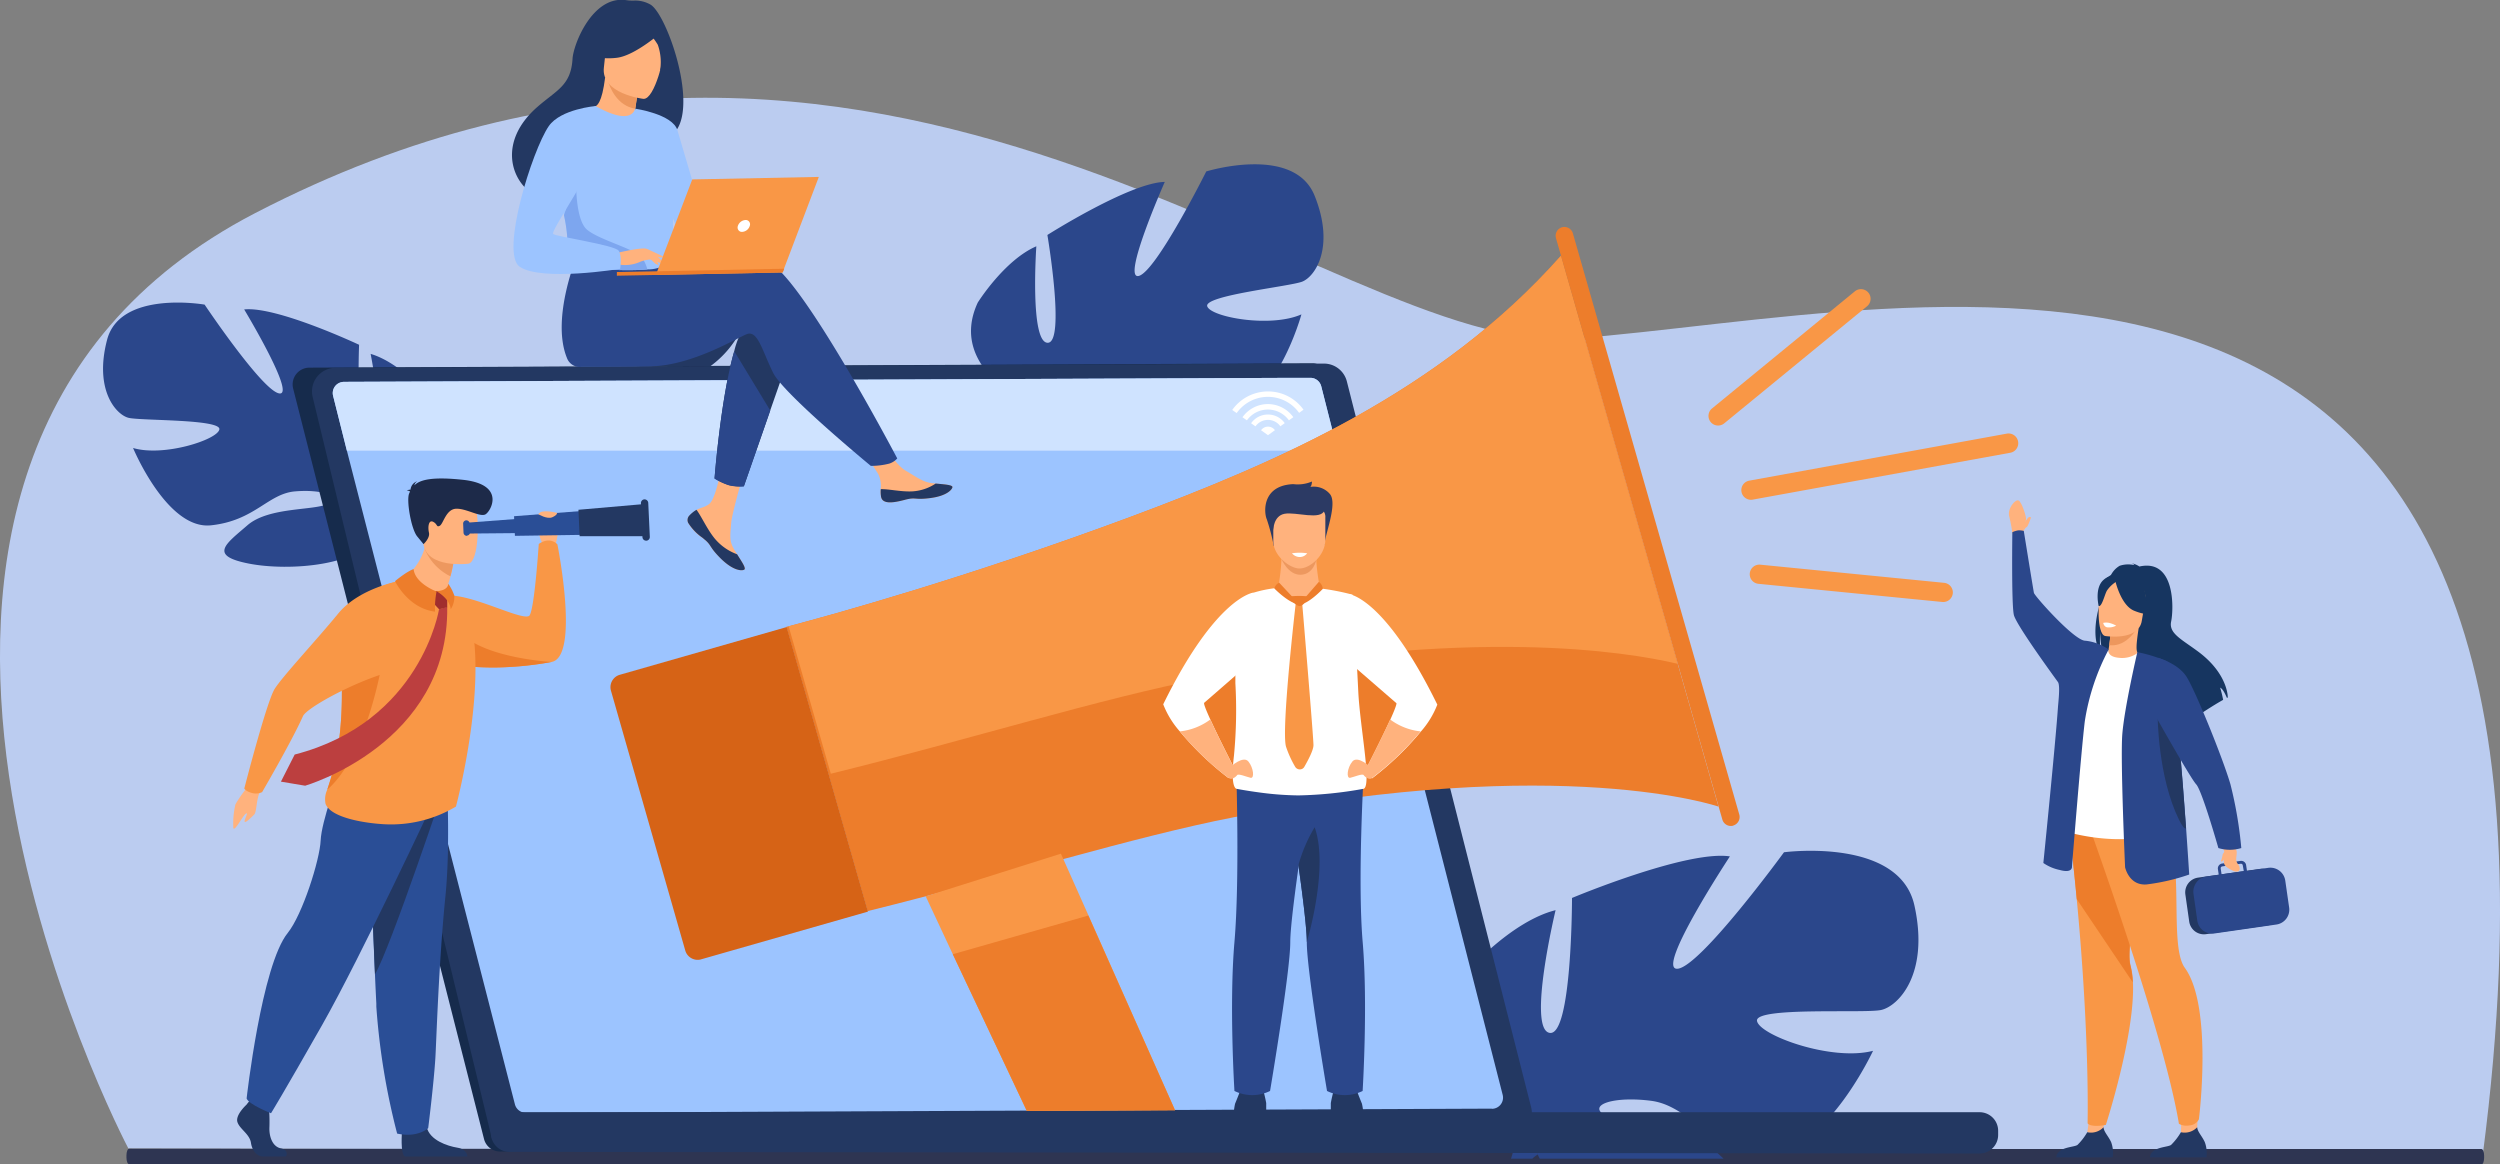
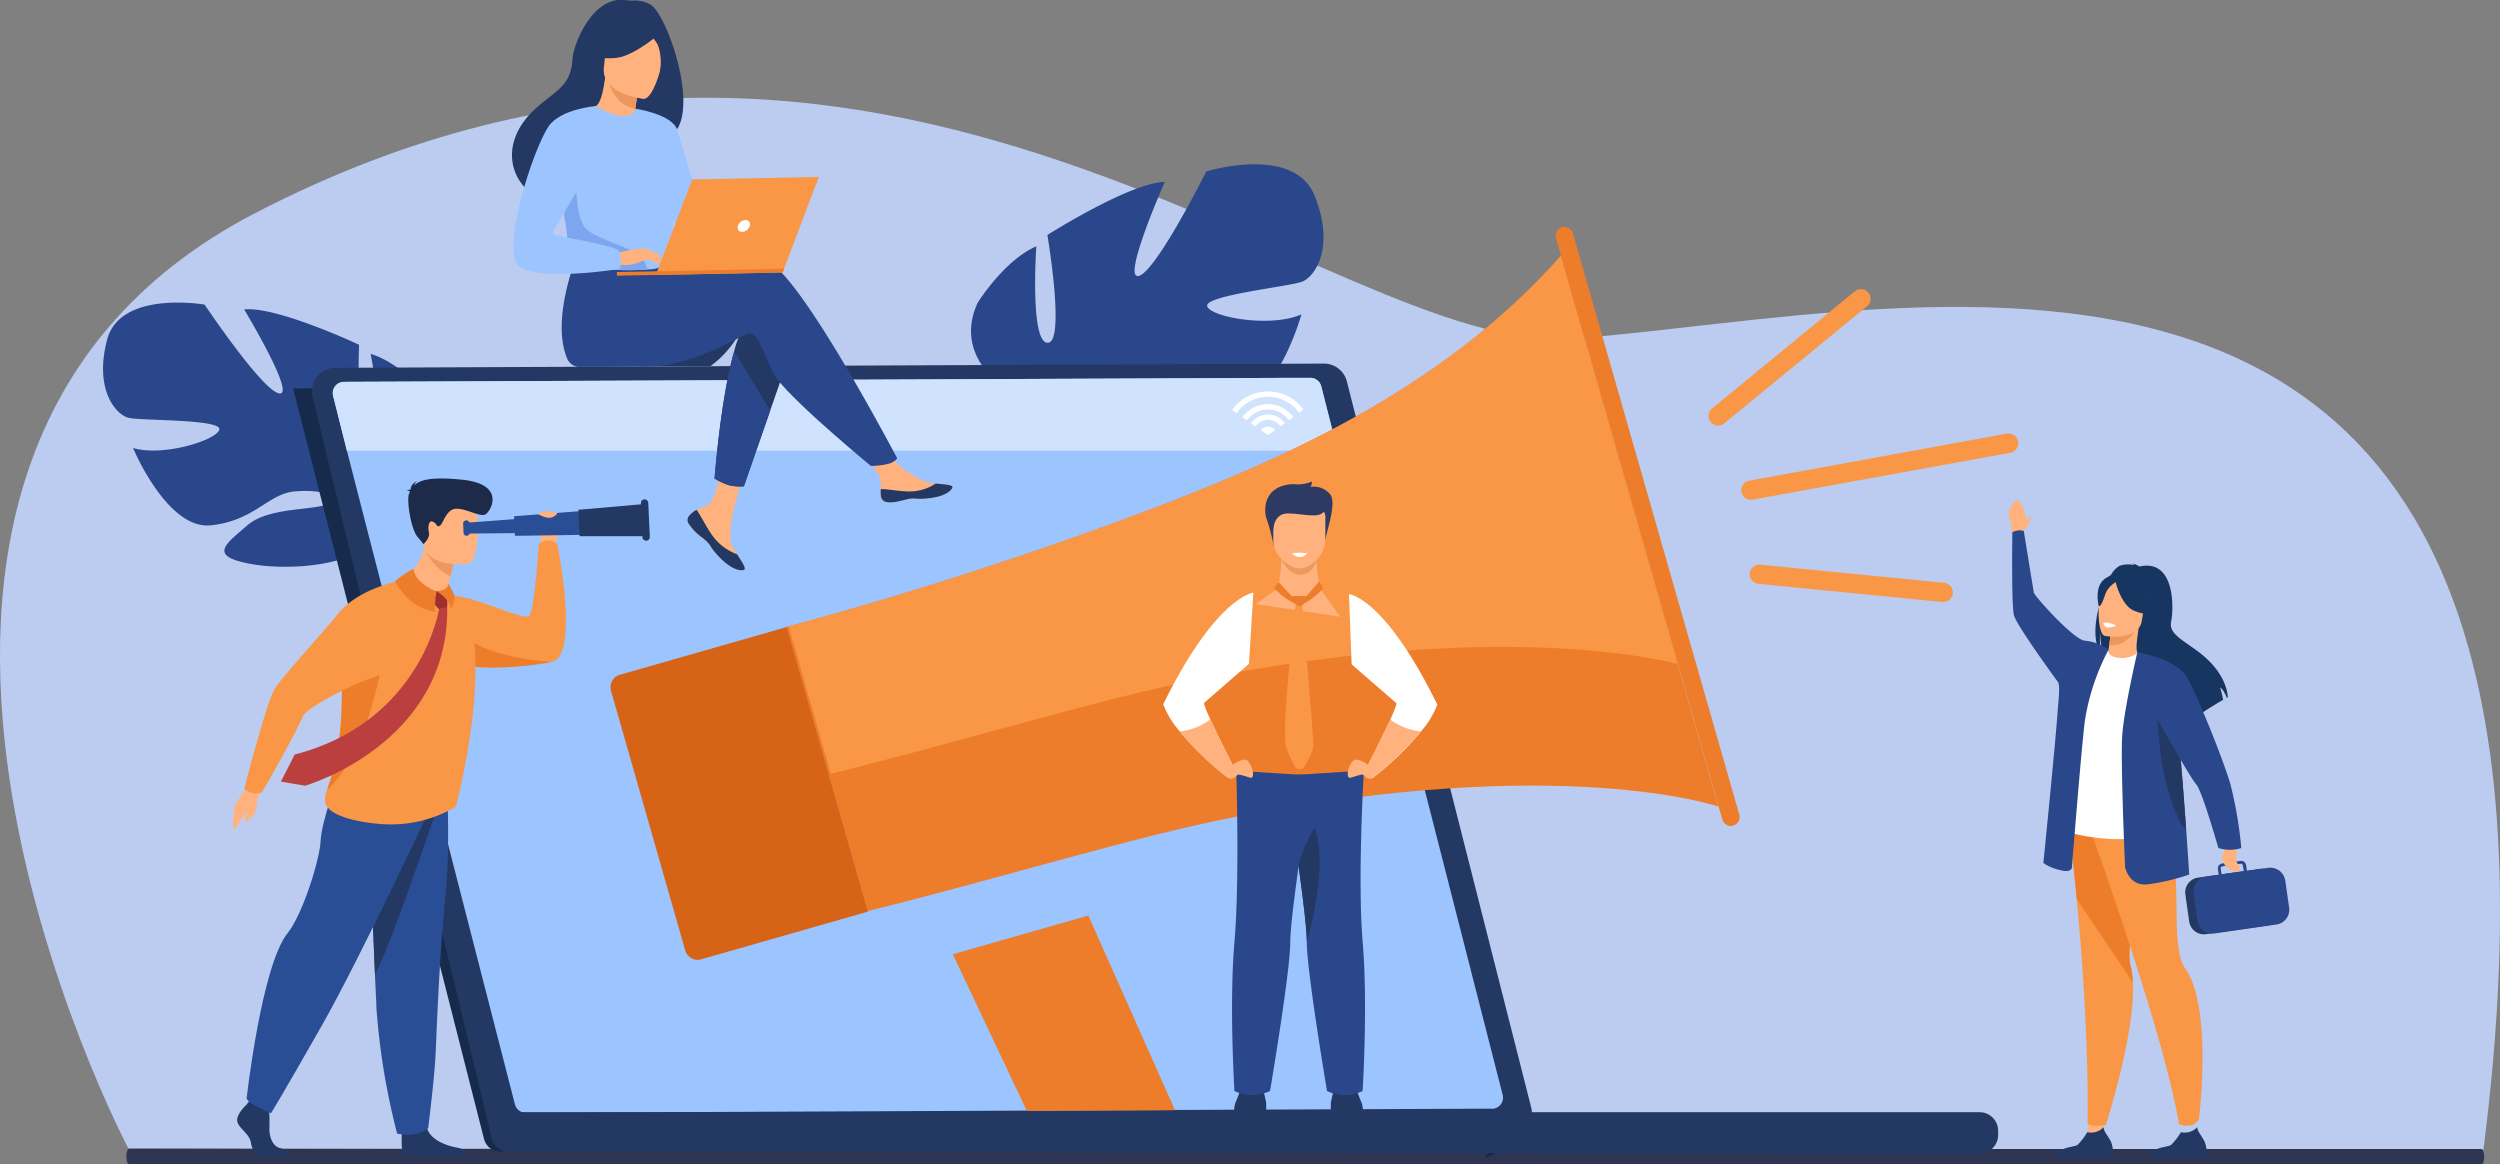
<svg xmlns="http://www.w3.org/2000/svg" id="Calque_3" data-name="Calque 3" width="100%" viewBox="0 0 461.24 214.84">
  <rect x="0" y="0" width="461.24" height="214.84" fill="#808080" stroke="none" />
  <path d="M458.08,212.92l-85.93-.21-39.31-.1-8.43,0-30.6-.08-37.3-.09-32.34-.08h-1.83l-8.53,0L139,212.13,101.44,212H97.9L77.32,212l-53.64-.12S-42.84,85.94,47.09,39.31C163-20.75,245.56,65.78,289.93,62.5,355.2,57.68,482.93,21.18,458.08,212.92Z" fill="#bbccf0" />
  <path d="M458.31,213.21v.41c0,.67-.22,1.22-.49,1.22l-434-.05c-.27,0-.49-.54-.49-1.22v-.41c0-.67.22-1.22.49-1.22l434,.05C458.09,212,458.31,212.53,458.31,213.21Z" fill="#2e3552" />
  <path d="M242.55,36.13c-3.81-9.51-20-4.5-20-4.5s-9.24,18.5-12.46,19.28,4.81-17.35,4.81-17.35c-6.41.12-21.66,9.79-21.66,9.79s3.37,19.93.05,19.89-2.09-17.8-2.09-17.8c-5.92,2.56-10.81,10.39-10.81,10.39-5.79,12.5,10.55,19.29,10.55,19.29a32.75,32.75,0,0,1-2.34,15.41h0a25.28,25.28,0,0,0-1.49,4.2l1.67-.2q.13-.69.3-1.35h0v0c.09-.27.21-.65.36-1.13h0c.4-1.06.65-1.84.81-2.4,1.16-3.32,2.89-7.67,4.26-8.7a3,3,0,0,1-.44-.72l.44.72c3.58,5.8,18,5.15,25.8,2.58s4.05-4.41-.67-7.56S206,74.82,203.18,73.7s.89-3,6.26-3.22,8.64,4.79,17.33,4.6S240.11,58,240.11,58c-5.71,2.53-16.73.51-17.38-1.49s15.12-3.64,17.5-4.54S246.36,45.63,242.55,36.13Z" fill="#2b478b" />
-   <path d="M353.21,167.09c-2.76-12.69-24.07-9.85-24.07-9.85s-15.45,21.18-19.65,21.49S319.16,158,319.16,158c-8-1.19-29.13,7.67-29.13,7.67s0,25.63-4.14,24.89S287,167.92,287,167.92c-7.94,2-15.7,10.7-15.7,10.7C261.47,193,280.46,205,280.46,205a34,34,0,0,1-1.32,7.55c-.11.4-.23.8-.36,1.22h3.93a4.94,4.94,0,0,1,1-.77,6.82,6.82,0,0,0,.37.77H318l-1.32-1.22-.51-.48c-5.24-4.93-16.77-4.28-20.07-6.28s1.75-3.57,8.5-2.7,9.8,7.81,20.69,9.41l.5,0a7.62,7.62,0,0,0,1.51,0c10-.88,18.27-18.63,18.27-18.63-7.68,2-21-2.89-21.41-5.52s19.67-1.36,22.84-2S356,179.77,353.21,167.09ZM283.72,213a3.11,3.11,0,0,1-.22-.45,5.1,5.1,0,0,1-.19-.55c.07.18.15.36.22.55Z" fill="#2b478b" />
  <path d="M19.75,62.72c2.4-9.25,18-6.52,18-6.52s10.72,16,13.8,16.39-6.5-15.5-6.5-15.5c6-.63,21.2,6.52,21.2,6.52S65.47,82.43,68.54,82s-.16-16.71-.16-16.71C74.15,67,79.6,73.65,79.6,73.65c6.83,10.88-7.49,19.1-7.49,19.1a30.55,30.55,0,0,0,4,14h0A23.12,23.12,0,0,1,78,110.45H76.39c-.14-.42-.28-.82-.44-1.21h0v0l-.47-1h0c-.49-.94-.82-1.63-1-2.13-1.47-2.93-3.58-6.75-5-7.55a2.47,2.47,0,0,0,.33-.72l-.33.72c-2.63,5.79-16.07,6.89-23.57,5.42s-4.26-3.61-.26-7.07,12.46-2.65,14.94-4-1.18-2.68-6.17-2.25S47,96.07,38.91,96.92,24.55,82.65,24.55,82.65c5.59,1.68,15.55-1.5,15.92-3.42S26,77.64,23.73,77.09,17.33,72,19.75,62.72Z" fill="#2b478b" />
-   <path d="M276.81,209.72,92.3,212.46a3.07,3.07,0,0,1-3-2.32L54.08,71.67a3.1,3.1,0,0,1,3-3.84l185-.8a3.08,3.08,0,0,1,3,2.32l34.7,136.52a3.09,3.09,0,0,1-2.22,3.75,3,3,0,0,1-.72.09Z" fill="#162b4c" />
+   <path d="M276.81,209.72,92.3,212.46a3.07,3.07,0,0,1-3-2.32L54.08,71.67l185-.8a3.08,3.08,0,0,1,3,2.32l34.7,136.52a3.09,3.09,0,0,1-2.22,3.75,3,3,0,0,1-.72.09Z" fill="#162b4c" />
  <path d="M278.32,209.69,96,210.47c-2,0-4.82,1.28-5.31-.66l-33-136.55A4.35,4.35,0,0,1,60.83,68a4.15,4.15,0,0,1,1.05-.14l182.37-.78a4.36,4.36,0,0,1,4.24,3.29l34,133.92a4.35,4.35,0,0,1-3.16,5.29,4.07,4.07,0,0,1-1,.14Z" fill="#233862" />
  <path d="M275.25,204.54l-69.5.29-29.26.13L97,205.3a2.08,2.08,0,0,1-2-1.55L64,83.15,61.45,73A2.06,2.06,0,0,1,63,70.51a2,2,0,0,1,.49-.06l174.79-.74,3.48,0a2.07,2.07,0,0,1,2,1.55l3.05,11.9,7.89,30.75,7,27.3L277.24,202a2.06,2.06,0,0,1-2,2.57Z" fill="#9cc4ff" />
  <path d="M246.77,83.15H64L61.45,73A2.06,2.06,0,0,1,63,70.51a2,2,0,0,1,.49-.06l174.79-.74,3.48,0a2.07,2.07,0,0,1,2,1.55Z" fill="#cfe3ff" />
  <path d="M418.46,170.72,407,172.35a2.74,2.74,0,0,1-3.1-2.33l-.71-5a2.75,2.75,0,0,1,2.33-3.1L417,160.3a2.77,2.77,0,0,1,3.1,2.34l.71,5A2.77,2.77,0,0,1,418.46,170.72Z" fill="#233862" />
  <path d="M404.68,164.83l.71,5A2.78,2.78,0,0,0,407,172a2.49,2.49,0,0,0,.89.23h0a2.41,2.41,0,0,0,.6,0L420,170.57a2.77,2.77,0,0,0,2.34-3.12l-.72-5a2.78,2.78,0,0,0-3.12-2.34l-3.94.57-.16-1.08a.92.92,0,0,0-1-.77l-.43.06-2.4.34-.6.09a.91.91,0,0,0-.78,1l.16,1.07-2.29.32-.26.05h0a2.75,2.75,0,0,0-1.91,1.66h0A2.75,2.75,0,0,0,404.68,164.83Zm9.29-4.11-4.1.58-.16-1.07a.33.33,0,0,1,.29-.38l1-.15,1.89-.27.51-.07a.17.17,0,0,1,.1,0,.33.33,0,0,1,.28.28Z" fill="#2b478b" />
  <path d="M409.73,155.89a4,4,0,0,1,.63,1.13c.15,2.17-.84,2.48,1.74,3.69,0,0,1.1.41,1.11-.44s-.76-.87-.62-2.07c.16-1.38.15-1.39-.75-2.11l-.6-1Z" fill="#ffb27d" />
  <path d="M410.68,156.85s-.58.6-.62.86c-.11.81-.38,1.16-.25,1.24s.66-.41.83-.95A2.36,2.36,0,0,0,410.68,156.85Z" fill="#ffb27d" />
  <path d="M387.86,209.61l.61-4.39-2.56-2.13-.81,5.8Z" fill="#ffb27d" />
  <path d="M379.37,213.52h10.42a5.76,5.76,0,0,0-.29-2.79c-.53-1.16-1.34-1.87-1.41-2.76a3.17,3.17,0,0,1-3,.92,10.81,10.81,0,0,1-1.8,2.34C382.61,211.72,379.58,211.55,379.37,213.52Z" fill="#233862" />
  <path d="M381.46,150.41c.68,5.48,1.24,10.65,1.69,15.47,2.43,25.67,2,41.36,2,41.36s.18.47,1.68.48a8.74,8.74,0,0,0,1.69-.18s5.43-16.77,5-26.3a14.65,14.65,0,0,0-.43-3.09c-1.3-4.88,4.83-23.55-1.83-30.5S381.15,147.89,381.46,150.41Z" fill="#f99746" />
  <path d="M381.46,150.41c.68,5.48,1.24,10.65,1.69,15.47l10.33,15.35a14.65,14.65,0,0,0-.43-3.09c-1.3-4.88,4.83-23.55-1.83-30.5S381.15,147.89,381.46,150.41Z" fill="#ed7d2b" />
  <path d="M373.26,98.1s.25-1.25.53-2.21c.13-.42-.75-3.2-1.35-3.54s-2.18,1.53-1.73,3c.23.73.6,3.14.6,3.14Z" fill="#ffb27d" />
  <path d="M373.26,98.11s.33-.73.62-.85.62-1.3.83-1.77c0,0-.21-.31-.58.08-.22.25-.72,1-.72,1Z" fill="#ffb27d" />
-   <path d="M405.34,208.29c.15-1.4.18-5.1.18-5.1s-3.77-1.2-3.63-.38a26.39,26.39,0,0,1,.5,6.08l1.53.91Z" fill="#ffb27d" />
  <path d="M384.61,150.15S399.16,190,402,207.34a2.91,2.91,0,0,0,1.9.3,2.12,2.12,0,0,0,1.79-1.14s2.63-20.74-2.6-27.94c-3.59-4.95,1.55-26.68-6.81-28.42S384.61,150.15,384.61,150.15Z" fill="#f99746" />
  <path d="M387.09,119.57a3,3,0,0,0,.22.48,3.44,3.44,0,0,0,.42.65,5.87,5.87,0,0,1-.18-.75h0c0-.13,0-.27-.06-.43a16.08,16.08,0,0,1,0-2.86,16,16,0,0,0,.25,2.84c0,.12.05.24.07.36a7.55,7.55,0,0,0,.36,1.14l.09.21a28.64,28.64,0,0,1,3.32,3.72c.82,1,1.64,2.19,2.42,3.34.3.44.6.89.88,1.33h0c.12.18.24.36.35.55h0c.15.23.29.45.42.67.38.62.74,1.22,1.06,1.79l.21.39c1,1.8,1.57,3.23,1.43,3.78l.18-.12.11-.08,2.2-1.5.07-.2.5-1.55a3.48,3.48,0,0,1,0,1.4c1.57-1.07,3.54-2.38,5.32-3.51h0c1.32-.86,2.55-1.61,3.43-2.1a21.7,21.7,0,0,0-.55-2.25c.52.23,1,1.32,1.25,1.89l.16-.07s.1-4.46-5.71-8.65c-3-2.2-5.2-3.24-4.74-5.39s.85-11.63-5.86-10.13a4.09,4.09,0,0,0-1.41-.6,1.23,1.23,0,0,1,.52.35,5,5,0,0,0-2.74.11,4.18,4.18,0,0,0-1.66,1.8h0a1.86,1.86,0,0,1-.11.19c-.25.45-.49.91-.7,1.39a23.22,23.22,0,0,0-1,2.93h0c-.1.34-.2.69-.28,1a.09.09,0,0,0,0,0h0C386.51,114.58,386.3,117.56,387.09,119.57Z" fill="#163560" />
  <path d="M388.45,121.38a6,6,0,0,0,3.49,1.19,4.75,4.75,0,0,0,2.73-1.94c-.6-.21-.65-1.08-.1-4.72h-.29l-4.83.23s-.11,1.49-.31,2.88C389,120.2,388.74,121.3,388.45,121.38Z" fill="#ffb27d" />
  <path d="M389.46,116.15s-.11,1.49-.32,2.88c2.63.32,4.38-1.87,5.14-3.11Z" fill="#ed975d" />
  <path d="M394.84,115.48a14,14,0,0,0,2.3-3.77c.44-1.29.49-6.31-4.55-6.34a6.77,6.77,0,0,0-2.94.64c-1.18.57-3,1.9-1.87,6.45L388,114Z" fill="#163560" />
  <path d="M380.47,153.23s8.55,2.85,16.44.93c.09,0,4.6-4,4.6-4-.11-.3-.94-5.25-1.05-5.52-1.4-3.61-3.95-23.2-6.09-24.16a4.83,4.83,0,0,1-3.43.88c-1.54-.13-2.05-.8-1.93-1.51-1.7.8-3,1.55-3,1.55C384.45,123.71,380.47,153.23,380.47,153.23Z" fill="#fff" />
  <path d="M388.39,117.34s6.19,1,6.77-2.84,1.77-6.34-2.16-7.16-4.92.54-5.43,1.78S386.79,117,388.39,117.34Z" fill="#ffb27d" />
  <path d="M390.18,106.83s1,4.79,3.54,5.84,3.74.53,3.74.53a7.49,7.49,0,0,1-1.77-4.72S391.79,104.86,390.18,106.83Z" fill="#163560" />
  <path d="M390.55,107.26a5.56,5.56,0,0,0-1.87,1.77c-.46.94-.9,2.94-1.48,2.78,0,0-.82-3.27.87-4.8S390.55,107.26,390.55,107.26Z" fill="#163560" />
  <path d="M371.27,98.19a3.87,3.87,0,0,1,1.11-.34,3.56,3.56,0,0,1,1,.1s1.75,10.85,1.87,11.43,7.49,8.87,9.48,8.83a9.08,9.08,0,0,1,4.31,1.62,41.8,41.8,0,0,0-4.4,13.22c-.69,5.69-2.37,26.85-2.37,26.85s.13,1.29-2.28.6a8.21,8.21,0,0,1-3-1.28s2.22-21.86,2.69-28.67c.06-.91.46-4.09,0-4.72-3.05-4.19-7.87-11-8.14-12.42C371.09,111.3,371.27,98.19,371.27,98.19Z" fill="#2b478b" />
  <path d="M396.65,213.52h10.43a5.76,5.76,0,0,0-.3-2.79c-.52-1.16-1.33-1.87-1.41-2.76a3.16,3.16,0,0,1-3,.92,11.17,11.17,0,0,1-1.81,2.34C399.9,211.72,396.86,211.55,396.65,213.52Z" fill="#233862" />
  <path d="M392.07,160s.7,3.4,3.93,3.18a38.24,38.24,0,0,0,7.9-1.83s-.22-3.54-.57-8.5-.81-11-1.33-16.51c-.72-7.56-1.53-14-2.25-14.34a25.6,25.6,0,0,0-5.42-1.68s-2.36,10.1-2.77,15.1C391.18,140.1,392.07,160,392.07,160Z" fill="#2b478b" />
  <path d="M390.42,115.43a2.79,2.79,0,0,1-1.65.31c-.6-.09-.74-.82-.74-.82a2.55,2.55,0,0,1,1.1,0A5.1,5.1,0,0,1,390.42,115.43Z" fill="#fff" />
  <path d="M398.08,132.22s.05,11.09,3.9,18.94c.61,1.25,1,1.74,1.34,1.7-.34-4.82-.81-11-1.33-16.51Z" fill="#233862" />
  <path d="M398.15,121.36s3.56,1,5.16,3.35,6.82,15.24,8.2,20a75.5,75.5,0,0,1,2,11.75,7.1,7.1,0,0,1-4.23,0s-3-10.58-4.09-11.75-7.72-13-7.72-13Z" fill="#2b478b" />
  <path d="M317.06,148.82s-28.52-9.9-89.3,1.93c-18.8,3.66-42.33,11.07-67.7,17.35l-15-52.45.44-.11c7.67-2,33.33-9.11,63.06-20.17,26.84-10,57.14-23,79.44-48.2l21.53,75.3Z" fill="#ed7d2b" />
  <path d="M309.53,122.47c-9.61-2.27-38.1-6.86-87.32,2.66-19.15,3.7-43.1,11.26-68.93,17.62l-7.78-27.21c7.67-2,33.33-9.12,63.06-20.18,26.84-10,57.14-23,79.44-48.19Z" fill="#f99746" />
  <path d="M319.77,152.33h0a1.63,1.63,0,0,1-2-1.12L287.07,43.93a1.63,1.63,0,0,1,1.12-2h0a1.64,1.64,0,0,1,2,1.12L320.9,150.31a1.65,1.65,0,0,1-1.13,2h0Z" fill="#ed7d2b" />
  <path d="M129.33,177l30.8-8.81-15-52.5-30.8,8.81a2.38,2.38,0,0,0-1.61,2.93l13.71,47.94a2.38,2.38,0,0,0,2.92,1.63Z" fill="#d66316" />
-   <path d="M216.79,204.84l-27.35.11-13.65-28.9-5-10.68h0l24.94-7.87.45,1,4.64,10.4Z" fill="#f99746" />
  <path d="M216.79,204.84l-27.35.11-13.65-28.9,25-7.14Z" fill="#ed7d2b" />
  <path d="M344.72,54h0a1.79,1.79,0,0,1-.25,2.5L318.11,78.11a1.78,1.78,0,0,1-2.5-.25h0a1.78,1.78,0,0,1,.25-2.5l26.35-21.61a1.78,1.78,0,0,1,2.5.25Z" fill="#f99746" />
  <path d="M360.28,109.47h0a1.77,1.77,0,0,1-1.94,1.59l-33.92-3.35a1.77,1.77,0,0,1-1.59-1.94h0a1.78,1.78,0,0,1,1.94-1.59l33.92,3.35a1.79,1.79,0,0,1,1.59,2Z" fill="#f99746" />
  <path d="M372.33,81.46h0a1.78,1.78,0,0,1-1.44,2.07l-47.52,8.65a1.78,1.78,0,0,1-2.07-1.43h0a1.77,1.77,0,0,1,1.43-2.07h0L370.26,80A1.79,1.79,0,0,1,372.33,81.46Z" fill="#f99746" />
  <path d="M227.61,206.07a10.63,10.63,0,0,1,.26-2.45c.27-.62,1.23-3.11,1.23-3.11h3.77a24.18,24.18,0,0,1,.74,3c0,.75,0,2.55,0,2.55Z" fill="#233862" />
  <path d="M251.53,206.07a10.1,10.1,0,0,0-.26-2.45c-.26-.62-1.23-3.11-1.23-3.11h-3.77a24.18,24.18,0,0,0-.74,3c0,.75,0,2.55,0,2.55Z" fill="#233862" />
  <path d="M236.44,102.55a35,35,0,0,1-.66,6l-4.16,2.9,15.66,2.34-3.73-5.16s-1.13-5.5-.54-7.54S236.44,102.55,236.44,102.55Z" fill="#ffb27d" />
  <path d="M236.41,103.12s1.24,3,3.58,2.92,2.86-2.71,2.86-2.71Z" fill="#ed985f" />
  <path d="M235,100.71a37.54,37.54,0,0,0-1.28-4.9c-.52-1.14-1-6.23,4.87-6.49a6.74,6.74,0,0,0,3.46-.48s0,.75-.31,1a3.89,3.89,0,0,1,3.59,1.27c1.58,1.76-1.05,7.89-.92,9.34Z" fill="#2c3a64" />
  <path d="M239.72,104.88c-1.69,0-4.8-2.28-4.8-5.07V95.47a1.72,1.72,0,0,1,1.58-1.85h6.44a1.72,1.72,0,0,1,1.58,1.85v4.1C244.52,102.49,241.66,104.92,239.72,104.88Z" fill="#ffb27d" />
  <path d="M234.92,97.79s0-2.61,2.08-3,6.7,1.27,7.36-.64-9-1.86-9.44-.65S234.92,97.79,234.92,97.79Z" fill="#2c3a64" />
  <path d="M228.08,142.2s.66,20.13-.33,31.61,0,27.47,0,27.47a7.44,7.44,0,0,0,6.57,0s3.75-22.19,3.73-27.47c0-5.62,4.08-30.73,4.08-30.73Z" fill="#2b478b" />
  <path d="M251.4,201.28a7.44,7.44,0,0,1-6.57,0s-3.75-22.19-3.73-27.47c0-2.37-.71-8.23-1.55-14.19-1.16-8.16-2.52-16.54-2.52-16.54l14.6-.91s-1.2,20.16-.22,31.64S251.4,201.28,251.4,201.28Z" fill="#2b478b" />
-   <path d="M251.45,145.55a74.3,74.3,0,0,1-11.9,1.2,57.6,57.6,0,0,1-7.31-.56c-2.37-.32-4.07-.65-4.07-.65s-1.26.11-.51-6.11a88.15,88.15,0,0,0,.26-13.4c0-.49,0-1.07,0-1.71.24-5.13,1.8-14.36,3-14.86a22.27,22.27,0,0,1,4.86-1c0,.06,1.8,2.7,3.94,3a7.35,7.35,0,0,0,3.82-2.9,42.37,42.37,0,0,1,6,1.16s.22,1,1.06,17.94C250.94,134.4,253.24,145.57,251.45,145.55Z" fill="#fff" />
  <path d="M241.1,173.81c0-2.37-.71-8.23-1.55-14.19a28,28,0,0,1,3-7C245.24,160.18,241.1,173.81,241.1,173.81Z" fill="#233862" />
  <path d="M222.17,129.66c-.15.13.37,1.41,1.13,3.08,1.57,3.44,4.17,8.51,4.17,8.51a14.68,14.68,0,0,1-.8,2.31,54.85,54.85,0,0,1-9-8.62,16.56,16.56,0,0,1-3.06-5c9.76-19.87,16.63-20.6,16.63-20.6l-.81,13.13S222.62,129.29,222.17,129.66Z" fill="#fff" />
  <path d="M227,141.5s2.37-2.19,3.33-1,1.14,3.16.4,3-2.28-.84-2.5-.48-1.2,1-1.5.49S227,141.5,227,141.5Z" fill="#ffb27d" />
  <path d="M227.47,141.25a14.68,14.68,0,0,1-.8,2.31,54.85,54.85,0,0,1-9-8.62,11.32,11.32,0,0,0,5.63-2.2C224.87,136.17,227.47,141.25,227.47,141.25Z" fill="#ffb27d" />
  <path d="M265.18,130a16.56,16.56,0,0,1-3.06,5,54.85,54.85,0,0,1-9,8.62,14.68,14.68,0,0,1-.8-2.31s2.6-5.07,4.17-8.51c.76-1.67,1.27-3,1.13-3.08-.35-.29-5.12-4.44-7.25-6.28l-1-.88-.49-12.94S255.42,110.1,265.18,130Z" fill="#fff" />
  <path d="M252.83,141.5s-2.36-2.19-3.33-1-1.14,3.16-.39,3,2.28-.84,2.5-.48,1.2,1,1.5.49S252.83,141.5,252.83,141.5Z" fill="#ffb27d" />
  <path d="M252.31,141.25a15.77,15.77,0,0,0,.8,2.31,54.92,54.92,0,0,0,9-8.62,11.32,11.32,0,0,1-5.63-2.2C254.92,136.17,252.31,141.25,252.31,141.25Z" fill="#ffb27d" />
  <path d="M236,107.5a1.64,1.64,0,0,0-.89,1.07s2.79,2.87,4.61,2.92Z" fill="#ed7d2b" />
  <path d="M239.72,111.49l3.6-4.14a1.71,1.71,0,0,1,.73,1.3S241.27,111.6,239.72,111.49Z" fill="#ed7d2b" />
  <path d="M239.07,111.19s-2.75,23.72-1.79,26.61a19.38,19.38,0,0,0,1.68,3.68,1,1,0,0,0,1.33.35.91.91,0,0,0,.35-.35c.73-1.27,1.69-3.1,1.69-4,0-1.51-2.09-26.28-2.09-26.28Z" fill="#f99746" />
  <path d="M238.35,110A17,17,0,0,1,241,110a.27.27,0,0,1,.25.31.19.19,0,0,1,0,.1c-.29.51-.87,1.4-1.47,1.4C238.92,111.77,237.6,110.08,238.35,110Z" fill="#ed7d2b" />
  <path d="M238.37,102.08a1.87,1.87,0,0,0,1.45.69,1.72,1.72,0,0,0,1.35-.69A9.39,9.39,0,0,0,238.37,102.08Z" fill="#fff" />
  <path d="M235.21,79.37l-1.27.92-1.28-.91a1.57,1.57,0,0,1,2.19-.38,1.62,1.62,0,0,1,.37.37Z" fill="#fff" />
  <path d="M233.93,76.48a3.77,3.77,0,0,0-3.11,1.61l.81.57a2.82,2.82,0,0,1,3.92-.68,2.67,2.67,0,0,1,.67.67l.81-.58A3.77,3.77,0,0,0,233.93,76.48Z" fill="#fff" />
  <path d="M233.93,72.22a8.07,8.07,0,0,0-6.59,3.42l.82.57a7.07,7.07,0,0,1,9.85-1.7,6.93,6.93,0,0,1,1.67,1.66l.81-.58A8,8,0,0,0,233.93,72.22Z" fill="#fff" />
  <path d="M233.93,74.55a5.76,5.76,0,0,0-4.7,2.43l.82.57a4.77,4.77,0,0,1,7.75,0l.81-.58A5.79,5.79,0,0,0,233.93,74.55Z" fill="#fff" />
  <path d="M100.23,100.56s-1.9-3.38,0-4.06,2.75-.06,2.84.71a21.38,21.38,0,0,1-.71,3.8Z" fill="#ffb27d" />
  <path d="M101.75,122.13a62.08,62.08,0,0,1-9.52,1,52.69,52.69,0,0,1-7.32-.33l-1.66-.22a32.9,32.9,0,0,1-8.7-2.36s5.13-10.71,9.27-10.3c4.85.47,13.07,4.83,13.89,3.61.92-1.37,1.69-13.17,1.69-13.17,2.15-1.48,3.44.08,3.44.08S107,121.18,101.75,122.13Z" fill="#f99746" />
  <path d="M101.75,122.13a60.85,60.85,0,0,1-9.52,1,52.69,52.69,0,0,1-7.32-.33c-1.29-4.1-2.22-8.3.38-5.77C89.87,121.47,101.75,122.13,101.75,122.13Z" fill="#ed7d2b" />
  <path d="M74.17,208.67s-.36,4.26.54,4.7l11.52,0s0-1.33-1.85-1.63-5.1-1.38-5.65-3.79S74.17,208.67,74.17,208.67Z" fill="#233862" />
  <path d="M82.64,157.1c-.06,2.79-.2,5.66-.46,8.25-1.24,12.25-1.68,27.06-1.86,29.92C80,200.22,79,208.14,79,208.14s-1.94,1.84-5.73,1a128.77,128.77,0,0,1-3.84-23.41l0-.59c-.08-1.59-.17-3.4-.25-5.36-.58-13.12-1.2-32.59-1.2-32.59l14.46-3.4S82.78,150.16,82.64,157.1Z" fill="#2a4e96" />
  <path d="M69.18,179.74c-.57-13.12-1.2-32.59-1.2-32.59l14.47-3.4S72,175.08,69.18,179.74Z" fill="#233862" />
  <path d="M46,144.85a21.69,21.69,0,0,0-2.56,3.54,15.19,15.19,0,0,0-.39,4.36c.2.83,1.77-2.32,2.33-2.65s-.42,1.25-.23,1.51,1.32-.92,1.75-1.33.4-2.57.92-3.85S46,144.85,46,144.85Z" fill="#ffb27d" />
  <path d="M45.46,203.83S43.4,205.7,43.8,207s2.26,2.22,2.5,3.84,1.26,2.52,2.16,2.52h4.3s.66-1.15-.94-1.49-2.21-2.26-2.11-4a31.77,31.77,0,0,0-.15-4.14l-3.4-.8Z" fill="#233862" />
  <path d="M80.17,147.45s-13.55,29-20.75,41.68S50,205.39,50,205.39s-4.13-1.62-4.5-2.73c0,0,2.75-24.54,7.58-30.53,2.73-3.38,5.93-13.52,6.08-17.07s3.31-12,3.31-12Z" fill="#2a4e96" />
  <path d="M84.12,148.81a23.36,23.36,0,0,1-13,3.27c-3.34-.15-10-1.09-11.05-3.75a4.14,4.14,0,0,1,.31-2.64c1-3.16,3.26-9.18,2.57-22.53a20.45,20.45,0,0,1,.09-3.5c.72-6.57,4.48-10.47,8.13-11.74,8.88-3.1,11.84,1.2,11.84,1.2a14.31,14.31,0,0,1,4.52,9.61C88.71,131.7,84.12,148.81,84.12,148.81Z" fill="#f99746" />
  <path d="M73.77,107.17a14.17,14.17,0,0,0,8.5,1.78s.87-.22.44-1.25a13.38,13.38,0,0,0,.4-1.37,18.9,18.9,0,0,0,.5-2.23l-2.51-2.63-2.37-2.53A10.56,10.56,0,0,1,73.77,107.17Z" fill="#ffb27d" />
  <path d="M78.34,101.23a9.83,9.83,0,0,0,4.76,5.1c.39-1.41.64-2.9.64-2.9l-2.64-2Z" fill="#ed985f" />
  <path d="M86.42,104s-7.78,1-8.32-3.81-1.91-7.87,3-8.7,6.12.9,6.7,2.45S88.43,103.6,86.42,104Z" fill="#ffb27d" />
  <path d="M75.64,90.69c-.07-.09-.23-.16-.59-.19a1.52,1.52,0,0,1,.69-.16A1.81,1.81,0,0,1,77,88.78a1.1,1.1,0,0,0-.55.76c1-1,3.2-1.65,9.11-1,7.79.91,5,5.81,4,6.36S86,93.78,84.14,93.86s-2.35,2.79-3,3.14-.38-.3-1.23-.73-1,1-.77,2-1,2.12-1,2.12L77,99c-1.15-1.33-2.08-6.85-1.49-8Z" fill="#1d2a49" />
  <path d="M99.4,98.32l-13.21.12-.09-2,13.17-1Z" fill="#2a4e96" />
  <path d="M109.37,98.65,95,98.86l-.16-3.62,14.34-1.11Z" fill="#2a4e96" />
  <path d="M119.07,98.93l-12.13,0-.22-4.88L118.8,93Z" fill="#233862" />
  <path d="M119.24,99.76h0a.69.69,0,0,0,.65-.71l-.29-6.27a.69.69,0,0,0-.71-.65h0a.68.68,0,0,0-.64.71l.28,6.26a.67.67,0,0,0,.7.65h0Z" fill="#233862" />
  <path d="M86.15,98.86h0a.61.61,0,0,1-.63-.57h0l-.07-1.62A.6.6,0,0,1,86,96h0a.6.6,0,0,1,.64.56v0l.07,1.62a.6.6,0,0,1-.56.64Z" fill="#2a4e96" />
  <path d="M60.38,145.69c1-3.16,3.26-9.18,2.57-22.53a20.45,20.45,0,0,1,.09-3.5h0c2.92-.25,7.39,2.91,7.39,2.91S67.68,139.34,60.38,145.69Z" fill="#ed7d2b" />
  <path d="M73.77,107.17s-7.5,1.29-11.4,6.06-10.2,11.5-11.69,13.86-5.61,18.39-5.61,18.39.27.52,1.41.82a2.66,2.66,0,0,0,1.88-.16s5.46-9.36,7.53-14c.85-2,15.64-9.64,21.2-8.84C79.27,123.58,73.77,107.17,73.77,107.17Z" fill="#f99746" />
  <path d="M99.32,94.86s1.61,1,2.58.57.88-.8.88-.8S99.87,93.82,99.32,94.86Z" fill="#ffb27d" />
  <path d="M81,112.4s-3.29,20.77-26.63,26.81l-2.54,5,4.47.75s26.58-7.7,26.21-33Z" fill="#bc3f3f" />
  <path d="M80.53,109.08l-1.07.11v1.56L81,112.4l1.51-.37v-2.16l-1.08-.79Z" fill="#a02e2e" />
  <path d="M76.31,105s-1,.24-3.43,2.22c0,0,2.37,5,7.38,5.63a16.62,16.62,0,0,1,.28-3.72S76.58,107.66,76.31,105Z" fill="#ed7d2b" />
  <path d="M80.53,109.08s2.44,1.3,2.63,3.32a4.17,4.17,0,0,0,.66-2.5,8.16,8.16,0,0,0-1.12-2.2S82.79,108.93,80.53,109.08Z" fill="#ed7d2b" />
  <path d="M136.56,61.18a18.42,18.42,0,0,1-5.47,6.36l-13.19.06S138.41,57.81,136.56,61.18Z" fill="#233862" />
  <path d="M127.15,95.15a1.21,1.21,0,0,0-.19,1.3,8.15,8.15,0,0,0,2.6,2.75l.42.33.09.08.07.06c1.14,1,.73,1.26,2.78,3.31,2.34,2.35,3.92,2.36,4.37,2.13s-.42-1.44-1.3-2.85l-.13-.2c-.12-.19-.24-.38-.35-.57-1-1.69-.8-2.5-.61-5,.16-2.07,3-11.64,3-11.64l-4.41-.67s-1.18,7.59-2.62,8.78c-.76.64-1.64.67-2.38,1.14l-.16.1a5.63,5.63,0,0,0-1.17,1Z" fill="#ffb27d" />
  <path d="M127.15,95.15a1.21,1.21,0,0,0-.19,1.3,9.47,9.47,0,0,0,2.61,2.74c.16.12.29.24.41.34l.09.08.08.06c1.14,1,.72,1.26,2.77,3.32,2.35,2.34,3.93,2.35,4.37,2.12s-.42-1.44-1.3-2.85a9.68,9.68,0,0,1-4.15-2.93c-1.41-1.74-2.39-4-3.34-5.28l-.16.1A6,6,0,0,0,127.15,95.15Z" fill="#233862" />
  <path d="M162.55,91.7c.3,1.36,2.23,1.09,4.38.52s1.65.07,4.72-.33,4-1.57,4.07-2-1.45-.52-3.09-.67l-.61-.07c-1.85-.2-3.22-1.35-4.91-2.3s-4-4.61-4-4.61l-4.22.42S161.13,86,162,87.4a5,5,0,0,1,.48,2.86A5.78,5.78,0,0,0,162.55,91.7Z" fill="#ffb27d" />
  <path d="M166.93,92.22c2.15-.57,1.65.07,4.72-.33s4-1.57,4.07-2-1.45-.52-3.09-.68v0a8.66,8.66,0,0,1-4.38,1.45c-2.08.09-4.31-.46-5.75-.41a5.78,5.78,0,0,0,.06,1.44C162.85,93.06,164.79,92.79,166.93,92.22Z" fill="#233862" />
  <path d="M145.85,65l-3.74,10.7-4.87,14a8.71,8.71,0,0,1-2.74-.2,12,12,0,0,1-2.67-1.24s1.14-14.91,3.64-23.5a14.88,14.88,0,0,1,2.2-5C141.7,54.78,145.85,65,145.85,65Z" fill="#233862" />
  <path d="M141.51,48.27c-2.6-.79-9.95.43-17.32,2l-1.6-2.52-16-.93s-5,11.8-2,19.2a2.53,2.53,0,0,0,2.67,1.67l.88,0s8.94,0,12-.11c8-.16,16.72-5.8,17.87-6,1.87-.42,2.7,3.33,4.65,7.24s18,17.13,18,17.13a13.19,13.19,0,0,0,3.42-.42,3.37,3.37,0,0,0,1.46-.95S147.37,50,141.51,48.27Z" fill="#2b478b" />
  <path d="M120,.84a5.66,5.66,0,0,0-3.09-.73A8.67,8.67,0,0,1,115.34,0c-6.08-.7-9.55,8.18-9.71,10.85-.3,4.94-2.88,5.73-6.49,8.88-7.22,6.32-4.93,13.46-.85,16.05,2.44,1.55,6.65-.14,6.65-.14s11.49-6.68,17.12-9.93C130.57,24.37,123.43,2.82,120,.84Z" fill="#233862" />
  <path d="M117.23,23.17s-2.78,1-4.69.24-3.2-3.65-3.17-3.65c.81-.06,1.68-.78,2.27-5.43l.35.11,5.83,2s-.38,1.87-.61,3.64C117,21.54,116.91,23,117.23,23.17Z" fill="#ffb27d" />
  <path d="M117.82,16.41s-.38,1.87-.62,3.64c-3.34-.53-4.71-3.82-5.21-5.61Z" fill="#ed975d" />
  <path d="M118.72,18.24s-7.94-.91-7.3-5.85,0-8.38,5.15-8,5.84,2.39,6,4.09S120.8,18.35,118.72,18.24Z" fill="#ffb27d" />
  <path d="M122.25,5.77s-5,4.47-8.43,4.89S109,10,109,10a13.55,13.55,0,0,0,3.19-4.48,2.43,2.43,0,0,1,2-1.47C116.65,3.8,121.32,3.6,122.25,5.77Z" fill="#233862" />
  <path d="M119.07,5.44a12.75,12.75,0,0,1,2.29,2.82,9.58,9.58,0,0,1,.36,5.09s2.54-5.19,1-7.66C121.08,3.07,119.07,5.44,119.07,5.44Z" fill="#233862" />
  <path d="M124.13,34.71c.08,16,.19,12.69-1.54,14.25a6.66,6.66,0,0,1-3.16.75c-4.91.42-13.57-.21-13.92-1.11-1.2-3.12-.41-4.12-1.46-8.91-.11-.51-.24-1.07-.4-1.67-.85-3.29-1.64-4.4,1-9.77,2.45-4.86,5-8.82,5.26-8.68,6.77,3.84,7.25.49,7.25.49S124.1,26.9,124.13,34.71Z" fill="#9cc4ff" />
  <path d="M142.11,75.74l-4.87,14a8.71,8.71,0,0,1-2.74-.2,12,12,0,0,1-2.67-1.24s1.14-14.91,3.64-23.5Z" fill="#2b478b" />
  <path d="M117.2,20.05s6.92,1,7.79,4l6,20.31s-3.49.7-5.14-.89-5.93-14.91-5.93-14.91Z" fill="#9cc4ff" />
  <path d="M119.43,49.71c-4.91.42-13.57-.21-13.92-1.11-1.2-3.12-.41-4.12-1.46-8.91L106.29,33s-.24,7.44,2,9.36,9.06,3.6,10.16,5.21A6.07,6.07,0,0,1,119.43,49.71Z" fill="#7da6ef" />
  <path d="M113.73,46.69s4.83-1.17,5.63-.76a11.33,11.33,0,0,1,3,2.49c.25.54-1.75-.38-2.4-.54a5.81,5.81,0,0,0-2,.49,6.84,6.84,0,0,1-3.69.45Z" fill="#ffb27d" />
  <path d="M109.94,19.56s-6.5.53-8.7,3.72c-3.08,4.49-9,23.49-5.35,25.94,4.12,2.76,18.52.38,18.52.38s.43-2.26-.26-3.33-11.58-2.61-12.09-3.1,6.07-9.9,6-11.4S109.94,19.56,109.94,19.56Z" fill="#9cc4ff" />
  <path d="M119.62,47.28A9,9,0,0,0,121,48.72a1,1,0,0,0,.55.11l-.71-1.22Z" fill="#ffb27d" />
  <path d="M119.36,45.93l3,1.38a.51.51,0,0,1-.49.2,7.37,7.37,0,0,1-1.29-.32Z" fill="#ffb27d" />
  <path d="M121,50.73l23.38-.46,6.69-17.63-23.35.46Z" fill="#f99746" />
  <path d="M144.68,49.58l-30.87.61v.68l30.6-.6Z" fill="#ed7d2b" />
  <path d="M138.34,41.64a.8.8,0,0,0-.46-1,.83.83,0,0,0-.35-.05,1.58,1.58,0,0,0-1.41,1.14.82.82,0,0,0,.46,1,.9.9,0,0,0,.36.05A1.57,1.57,0,0,0,138.34,41.64Z" fill="#fff" />
  <path d="M94.08,205.2H365.23a3.42,3.42,0,0,1,3.42,3.44v.75a3.43,3.43,0,0,1-3.43,3.43h0L94,212.52a3.44,3.44,0,0,1-3.43-3.44,3.26,3.26,0,0,1,.06-.62l.08-.44A3.43,3.43,0,0,1,94.08,205.2Z" fill="#233862" />
</svg>